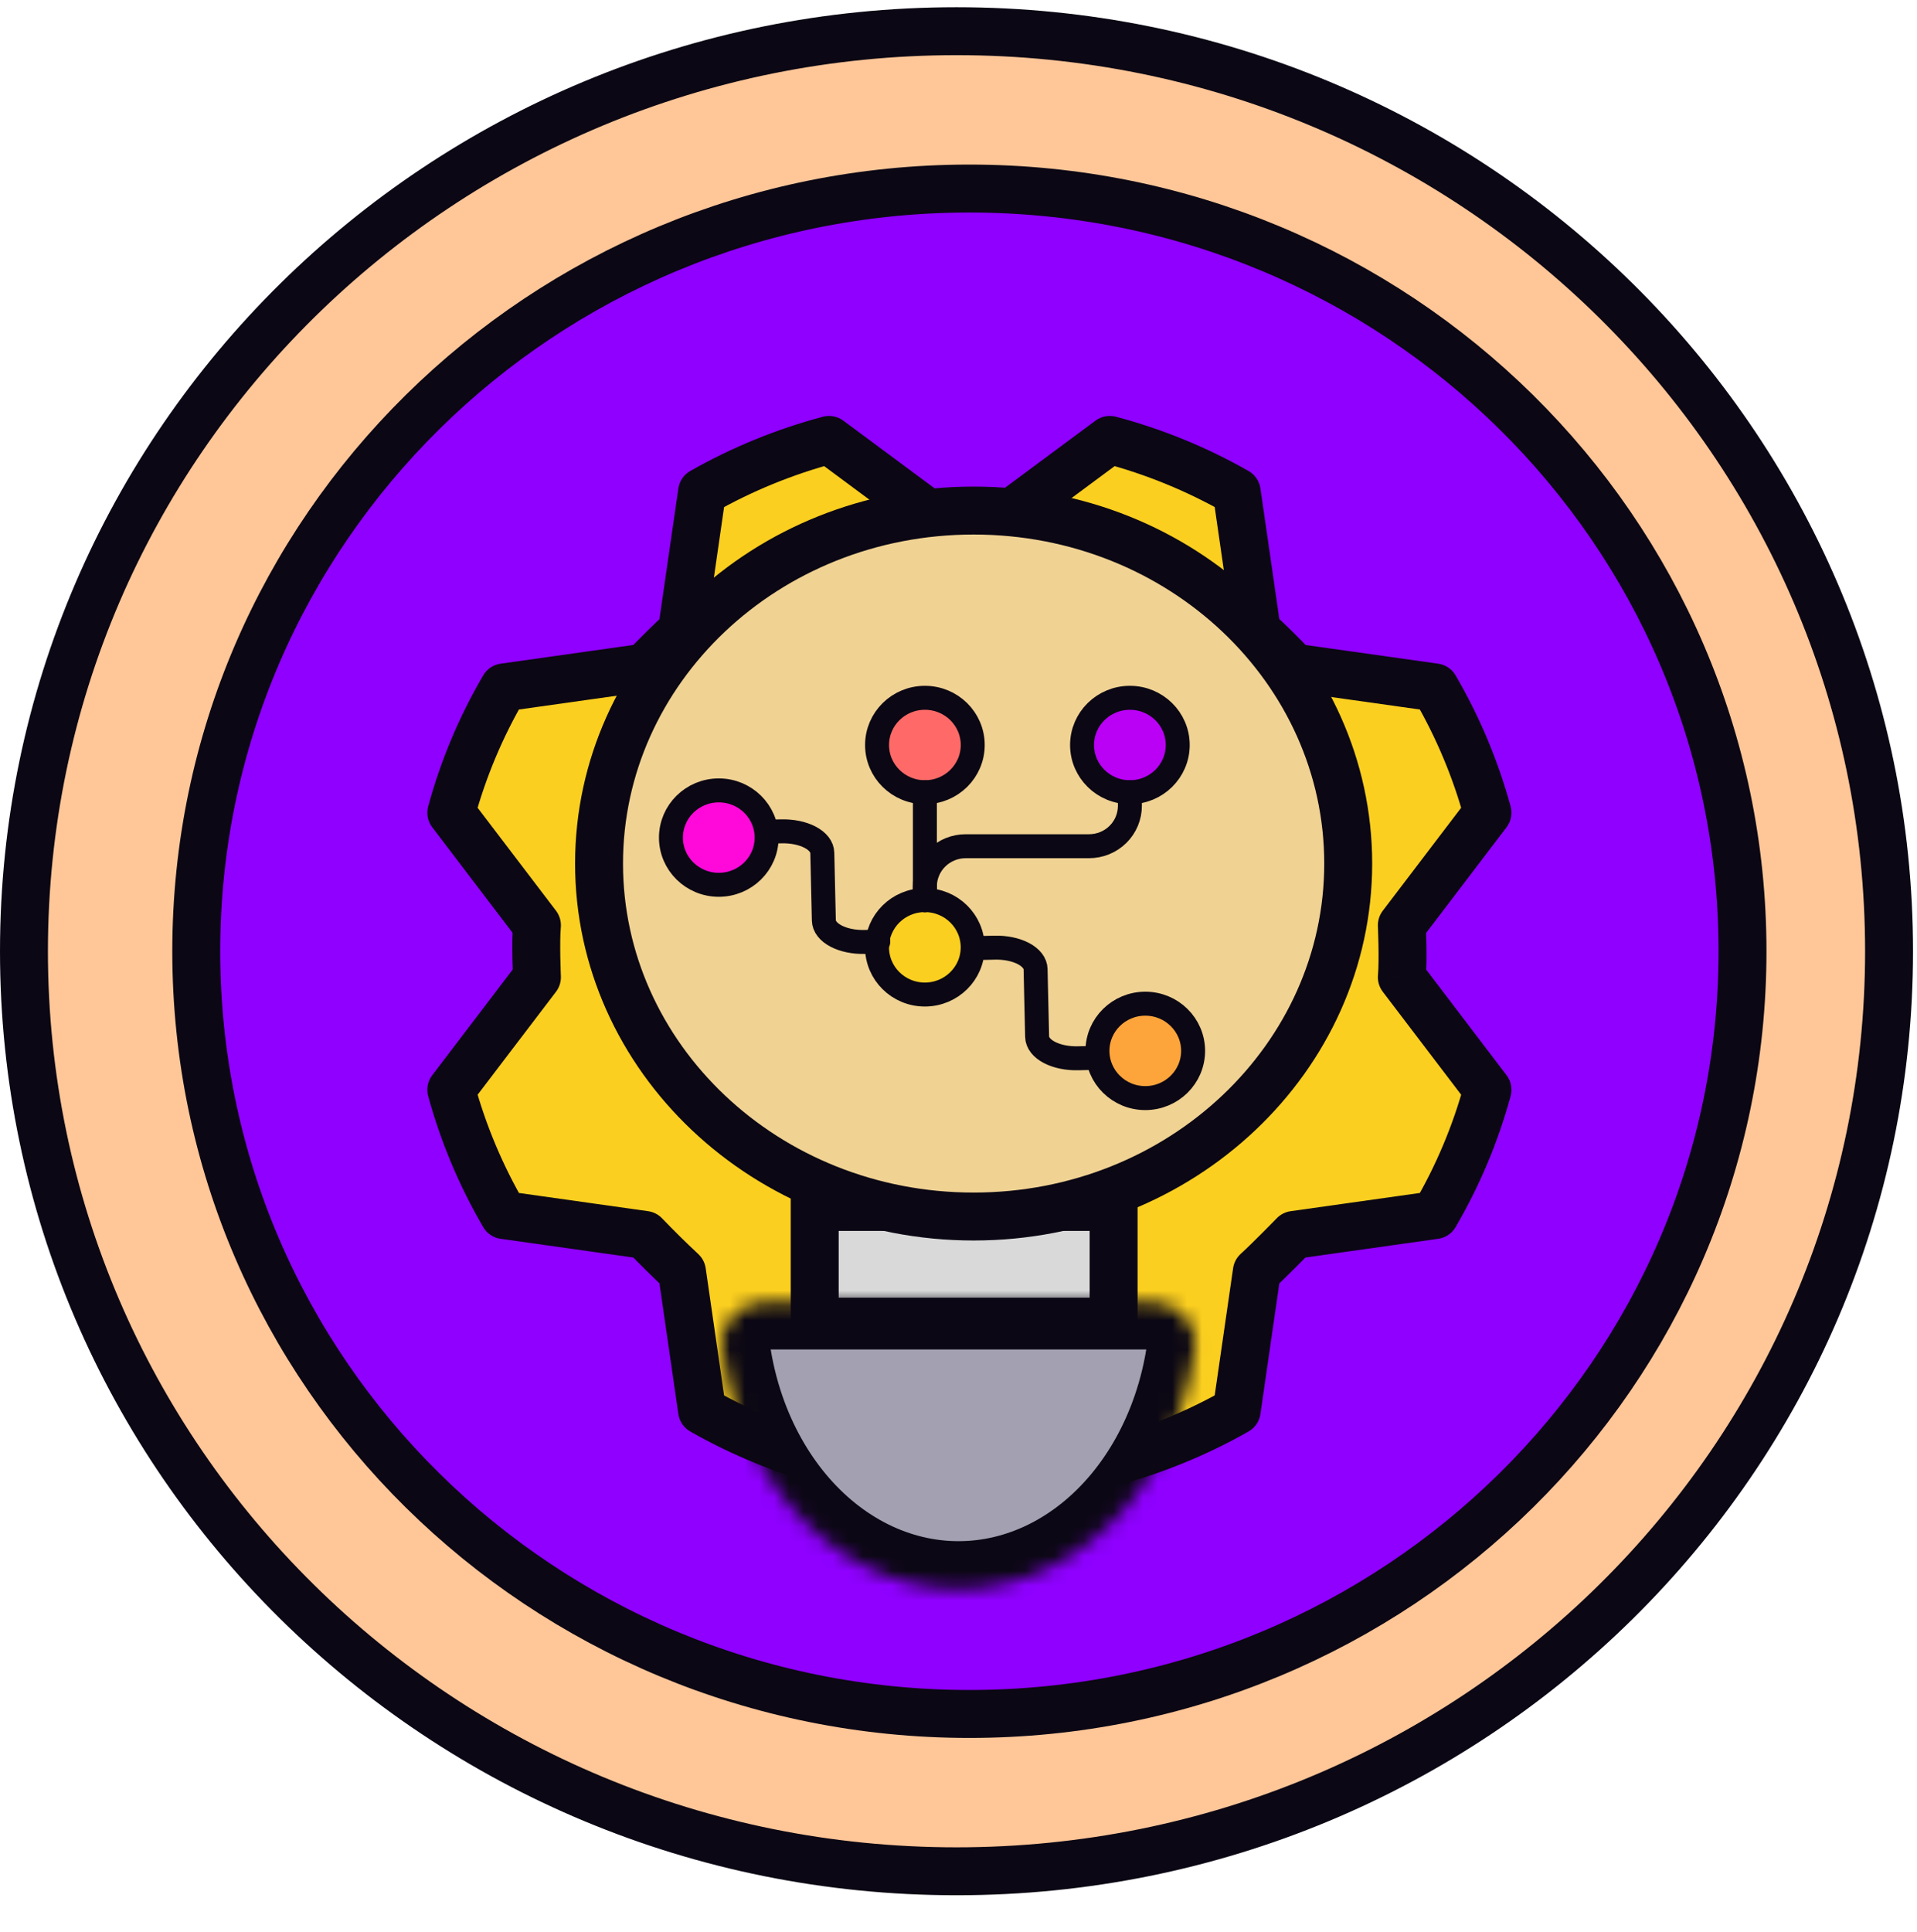
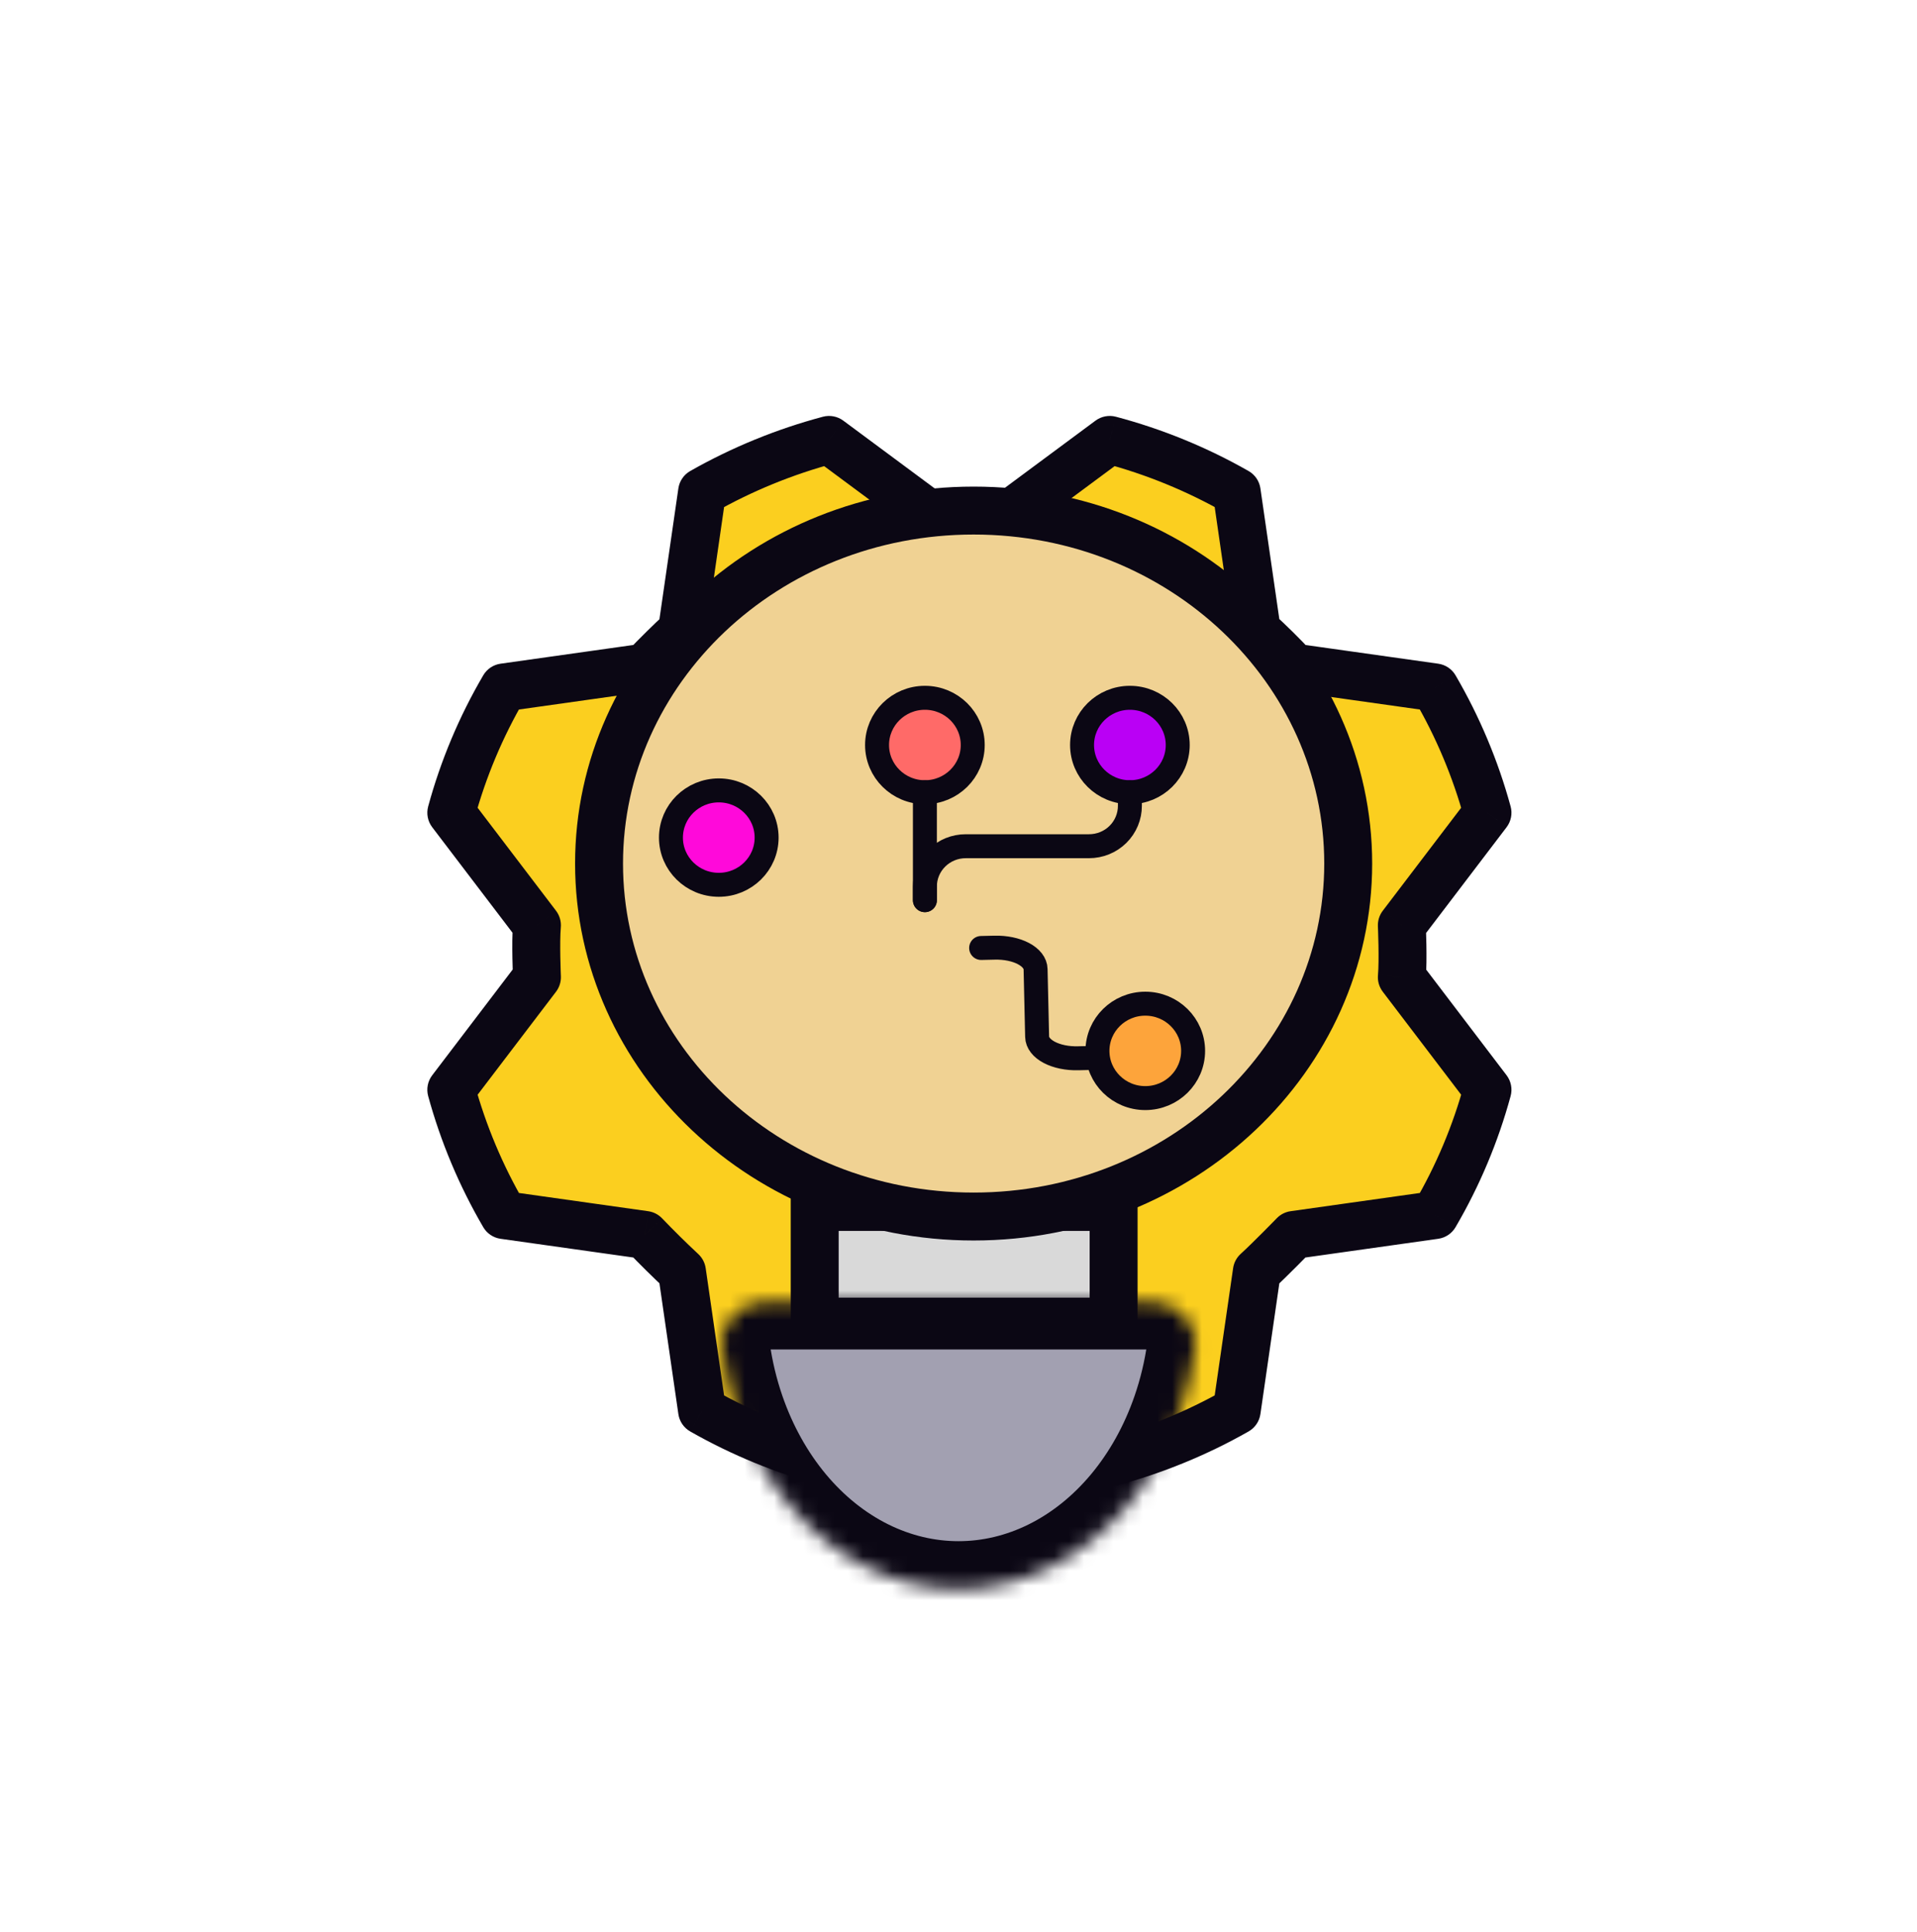
<svg xmlns="http://www.w3.org/2000/svg" width="130" height="131" viewBox="0 0 130 131" fill="none">
-   <path d="M128.105 64.493C128.105 98.924 99.812 126.872 64.865 126.872C29.918 126.872 1.625 98.924 1.625 64.493C1.625 30.063 29.918 2.115 64.865 2.115C99.812 2.115 128.105 30.063 128.105 64.493Z" fill="#FFC698" stroke="#0B0714" stroke-width="3.25" />
-   <path d="M118.167 64.494C118.167 93.033 94.714 116.205 65.738 116.205C36.761 116.205 13.309 93.033 13.309 64.494C13.309 35.956 36.761 12.783 65.738 12.783C94.714 12.783 118.167 35.956 118.167 64.494Z" fill="#8F00FF" stroke="#0B0714" stroke-width="3.25" />
  <path fill-rule="evenodd" clip-rule="evenodd" d="M87.751 45.26C86.957 44.408 86.118 43.58 85.231 42.774L83.866 33.347C81.165 31.808 78.27 30.624 75.257 29.825L67.523 35.557C66.336 35.454 65.141 35.454 63.954 35.557L56.22 29.825C53.208 30.627 50.315 31.811 47.611 33.347L46.246 42.774C45.383 43.58 44.543 44.408 43.727 45.26L34.173 46.607C32.613 49.273 31.413 52.128 30.604 55.101L36.413 62.733C36.308 63.907 36.413 66.255 36.413 66.255L30.604 73.886C31.417 76.858 32.616 79.713 34.173 82.38L43.727 83.727C44.543 84.579 45.383 85.407 46.246 86.213L47.611 95.64C50.313 97.18 53.207 98.364 56.22 99.162L63.954 93.43C65.141 93.534 66.336 93.534 67.523 93.43L75.257 99.162C78.269 98.36 81.163 97.176 83.866 95.64L85.231 86.213C86.106 85.419 87.751 83.727 87.751 83.727L97.304 82.38C98.865 79.715 100.065 76.859 100.874 73.886L95.065 66.255C95.17 65.081 95.065 62.733 95.065 62.733L100.874 55.101C100.061 52.13 98.861 49.274 97.304 46.607L87.751 45.26ZM75.337 64.494C75.337 69.724 71.04 73.965 65.739 73.965C60.437 73.965 56.14 69.724 56.14 64.494C56.14 59.263 60.437 55.023 65.739 55.023C71.04 55.023 75.337 59.263 75.337 64.494Z" fill="#FBCF1F" />
  <path d="M85.231 42.774L83.623 43.007C83.677 43.38 83.859 43.723 84.138 43.977L85.231 42.774ZM87.751 45.26L86.561 46.368C86.815 46.64 87.155 46.817 87.524 46.869L87.751 45.26ZM83.866 33.347L85.474 33.114C85.403 32.618 85.106 32.184 84.671 31.935L83.866 33.347ZM75.257 29.825L75.674 28.254C75.196 28.128 74.687 28.226 74.29 28.52L75.257 29.825ZM67.523 35.557L67.382 37.176C67.778 37.211 68.172 37.099 68.491 36.863L67.523 35.557ZM63.954 35.557L62.986 36.863C63.305 37.099 63.7 37.211 64.095 37.176L63.954 35.557ZM56.22 29.825L57.188 28.52C56.79 28.225 56.28 28.128 55.802 28.255L56.22 29.825ZM47.611 33.347L46.808 31.934C46.372 32.182 46.075 32.618 46.003 33.114L47.611 33.347ZM46.246 42.774L47.355 43.962C47.625 43.71 47.802 43.373 47.855 43.007L46.246 42.774ZM43.727 45.26L43.953 46.869C44.314 46.819 44.648 46.648 44.9 46.385L43.727 45.26ZM34.173 46.607L33.946 44.998C33.455 45.067 33.021 45.358 32.771 45.786L34.173 46.607ZM30.604 55.101L29.036 54.675C28.903 55.162 29.005 55.684 29.311 56.086L30.604 55.101ZM36.413 62.733L38.031 62.877C38.067 62.474 37.951 62.071 37.706 61.748L36.413 62.733ZM36.413 66.255L37.706 67.239C37.936 66.936 38.053 66.562 38.036 66.182L36.413 66.255ZM30.604 73.886L29.311 72.902C29.004 73.304 28.903 73.827 29.036 74.315L30.604 73.886ZM34.173 82.38L32.77 83.199C33.02 83.629 33.454 83.92 33.946 83.989L34.173 82.38ZM43.727 83.727L44.9 82.603C44.648 82.339 44.314 82.169 43.953 82.118L43.727 83.727ZM46.246 86.213L47.855 85.98C47.802 85.615 47.625 85.278 47.355 85.025L46.246 86.213ZM47.611 95.64L46.003 95.873C46.075 96.369 46.371 96.804 46.807 97.052L47.611 95.64ZM56.22 99.162L55.804 100.733C56.281 100.859 56.791 100.762 57.188 100.468L56.22 99.162ZM63.954 93.43L64.095 91.811C63.7 91.777 63.305 91.888 62.986 92.124L63.954 93.43ZM67.523 93.43L68.491 92.124C68.172 91.888 67.778 91.777 67.382 91.811L67.523 93.43ZM75.257 99.162L74.29 100.468C74.687 100.762 75.197 100.86 75.676 100.732L75.257 99.162ZM83.866 95.64L84.669 97.053C85.105 96.805 85.403 96.369 85.474 95.873L83.866 95.64ZM85.231 86.213L84.139 85.01C83.859 85.264 83.677 85.607 83.623 85.98L85.231 86.213ZM87.751 83.727L87.524 82.118C87.167 82.168 86.837 82.336 86.585 82.594L87.751 83.727ZM97.304 82.38L97.531 83.989C98.023 83.92 98.456 83.63 98.707 83.201L97.304 82.38ZM100.874 73.886L102.442 74.313C102.574 73.825 102.473 73.304 102.167 72.902L100.874 73.886ZM95.065 66.255L93.446 66.11C93.41 66.514 93.526 66.916 93.772 67.239L95.065 66.255ZM95.065 62.733L93.772 61.748C93.541 62.051 93.424 62.425 93.441 62.805L95.065 62.733ZM100.874 55.101L102.167 56.086C102.473 55.683 102.575 55.161 102.441 54.673L100.874 55.101ZM97.304 46.607L98.708 45.788C98.457 45.358 98.024 45.067 97.531 44.998L97.304 46.607ZM84.138 43.977C84.992 44.753 85.8 45.55 86.561 46.368L88.94 44.153C88.115 43.267 87.243 42.407 86.324 41.572L84.138 43.977ZM82.258 33.58L83.623 43.007L86.839 42.541L85.474 33.114L82.258 33.58ZM74.841 31.396C77.719 32.159 80.482 33.289 83.062 34.759L84.671 31.935C81.847 30.326 78.822 29.089 75.674 28.254L74.841 31.396ZM68.491 36.863L76.225 31.131L74.29 28.52L66.556 34.252L68.491 36.863ZM64.095 37.176C65.189 37.081 66.289 37.081 67.382 37.176L67.665 33.938C66.383 33.827 65.094 33.827 63.813 33.938L64.095 37.176ZM55.252 31.131L62.986 36.863L64.921 34.252L57.188 28.52L55.252 31.131ZM48.414 34.76C50.996 33.293 53.761 32.162 56.638 31.395L55.802 28.255C52.656 29.093 49.633 30.33 46.808 31.934L48.414 34.76ZM47.855 43.007L49.219 33.58L46.003 33.114L44.638 42.541L47.855 43.007ZM44.9 46.385C45.695 45.555 46.514 44.747 47.355 43.962L45.138 41.586C44.252 42.412 43.391 43.262 42.554 44.136L44.9 46.385ZM34.4 48.216L43.953 46.869L43.5 43.651L33.946 44.998L34.4 48.216ZM32.172 55.528C32.943 52.694 34.087 49.97 35.575 47.428L32.771 45.786C31.138 48.575 29.883 51.563 29.036 54.675L32.172 55.528ZM37.706 61.748L31.896 54.117L29.311 56.086L35.12 63.717L37.706 61.748ZM36.413 66.255C38.036 66.182 38.036 66.182 38.036 66.182L38.036 66.182C38.036 66.182 38.036 66.182 38.036 66.182C38.036 66.182 38.036 66.182 38.036 66.181C38.036 66.18 38.036 66.179 38.036 66.177C38.036 66.173 38.035 66.167 38.035 66.159C38.034 66.143 38.033 66.118 38.032 66.086C38.029 66.023 38.026 65.929 38.022 65.814C38.014 65.582 38.004 65.261 37.998 64.905C37.985 64.169 37.987 63.368 38.031 62.877L34.794 62.588C34.733 63.272 34.736 64.231 34.749 64.963C34.755 65.341 34.766 65.68 34.774 65.925C34.778 66.048 34.782 66.147 34.785 66.217C34.786 66.251 34.787 66.278 34.788 66.297C34.788 66.306 34.789 66.314 34.789 66.319C34.789 66.321 34.789 66.323 34.789 66.325C34.789 66.325 34.789 66.326 34.789 66.326C34.789 66.327 34.789 66.327 34.789 66.327C34.789 66.327 34.789 66.327 34.789 66.327C34.789 66.327 34.789 66.327 36.413 66.255ZM31.896 74.87L37.706 67.239L35.12 65.27L29.311 72.902L31.896 74.87ZM35.577 81.561C34.091 79.016 32.947 76.292 32.171 73.457L29.036 74.315C29.887 77.423 31.142 80.41 32.77 83.199L35.577 81.561ZM43.953 82.118L34.4 80.771L33.946 83.989L43.5 85.336L43.953 82.118ZM47.355 85.025C46.514 84.24 45.695 83.433 44.9 82.603L42.554 84.852C43.391 85.725 44.252 86.575 45.138 87.401L47.355 85.025ZM49.219 95.407L47.855 85.98L44.638 86.446L46.003 95.873L49.219 95.407ZM56.636 97.591C53.759 96.829 50.995 95.698 48.416 94.228L46.807 97.052C49.631 98.661 52.655 99.898 55.804 100.733L56.636 97.591ZM62.986 92.124L55.252 97.857L57.188 100.468L64.921 94.736L62.986 92.124ZM67.382 91.811C66.289 91.907 65.189 91.907 64.095 91.811L63.813 95.049C65.094 95.161 66.383 95.161 67.665 95.049L67.382 91.811ZM76.225 97.857L68.491 92.124L66.556 94.736L74.29 100.468L76.225 97.857ZM83.063 94.227C80.481 95.694 77.717 96.825 74.839 97.592L75.676 100.732C78.821 99.894 81.844 98.658 84.669 97.053L83.063 94.227ZM83.623 85.98L82.258 95.407L85.474 95.873L86.839 86.446L83.623 85.98ZM87.751 83.727C86.585 82.594 86.585 82.594 86.585 82.594C86.585 82.594 86.585 82.594 86.585 82.594C86.585 82.594 86.585 82.594 86.585 82.594C86.585 82.595 86.585 82.595 86.585 82.595C86.584 82.596 86.583 82.597 86.581 82.599C86.578 82.602 86.574 82.606 86.568 82.612C86.556 82.624 86.538 82.643 86.516 82.666C86.47 82.713 86.403 82.781 86.32 82.865C86.154 83.034 85.924 83.268 85.668 83.525C85.147 84.048 84.543 84.643 84.139 85.01L86.323 87.416C86.794 86.989 87.45 86.341 87.97 85.82C88.234 85.555 88.47 85.315 88.64 85.142C88.725 85.055 88.793 84.985 88.841 84.936C88.865 84.912 88.883 84.893 88.896 84.88C88.902 84.874 88.907 84.869 88.91 84.865C88.912 84.864 88.913 84.862 88.914 84.861C88.915 84.861 88.915 84.86 88.915 84.86C88.915 84.86 88.916 84.86 88.916 84.86C88.916 84.86 88.916 84.86 88.916 84.86C88.916 84.86 88.916 84.86 87.751 83.727ZM97.078 80.771L87.524 82.118L87.977 85.336L97.531 83.989L97.078 80.771ZM99.306 73.459C98.534 76.294 97.39 79.017 95.902 81.559L98.707 83.201C100.339 80.412 101.595 77.424 102.442 74.313L99.306 73.459ZM93.772 67.239L99.581 74.87L102.167 72.902L96.358 65.27L93.772 67.239ZM95.065 62.733C93.441 62.805 93.441 62.805 93.441 62.805V62.805C93.441 62.805 93.441 62.805 93.441 62.805C93.441 62.805 93.441 62.806 93.441 62.806C93.441 62.807 93.441 62.808 93.441 62.81C93.442 62.814 93.442 62.82 93.442 62.828C93.443 62.844 93.444 62.869 93.445 62.901C93.448 62.965 93.451 63.058 93.455 63.174C93.463 63.406 93.473 63.727 93.479 64.082C93.492 64.818 93.49 65.62 93.446 66.11L96.683 66.399C96.744 65.716 96.742 64.756 96.729 64.024C96.722 63.646 96.712 63.307 96.703 63.062C96.699 62.939 96.695 62.84 96.693 62.771C96.691 62.736 96.69 62.709 96.689 62.69C96.689 62.681 96.689 62.674 96.688 62.669C96.688 62.666 96.688 62.664 96.688 62.663C96.688 62.662 96.688 62.661 96.688 62.661C96.688 62.661 96.688 62.66 96.688 62.66C96.688 62.66 96.688 62.66 96.688 62.66C96.688 62.66 96.688 62.66 95.065 62.733ZM99.581 54.117L93.772 61.748L96.358 63.717L102.167 56.086L99.581 54.117ZM95.901 47.426C97.386 49.971 98.531 52.696 99.306 55.53L102.441 54.673C101.591 51.564 100.336 48.578 98.708 45.788L95.901 47.426ZM87.524 46.869L97.078 48.216L97.531 44.998L87.977 43.651L87.524 46.869ZM65.739 75.59C71.917 75.59 76.962 70.642 76.962 64.494H73.712C73.712 68.806 70.163 72.34 65.739 72.34V75.59ZM54.515 64.494C54.515 70.642 59.56 75.59 65.739 75.59V72.34C61.314 72.34 57.765 68.806 57.765 64.494H54.515ZM65.739 53.398C59.56 53.398 54.515 58.345 54.515 64.494H57.765C57.765 60.181 61.314 56.648 65.739 56.648V53.398ZM76.962 64.494C76.962 58.345 71.917 53.398 65.739 53.398V56.648C70.163 56.648 73.712 60.181 73.712 64.494H76.962Z" fill="#0B0714" />
  <path fill-rule="evenodd" clip-rule="evenodd" d="M81.737 64.492C81.737 73.21 74.574 80.278 65.739 80.278C56.904 80.278 49.741 73.21 49.741 64.492C49.741 55.774 56.904 48.707 65.739 48.707C74.574 48.707 81.737 55.774 81.737 64.492ZM75.337 64.491C75.337 69.722 71.04 73.962 65.738 73.962C60.437 73.962 56.14 69.722 56.14 64.491C56.14 59.26 60.437 55.02 65.738 55.02C71.04 55.02 75.337 59.26 75.337 64.491Z" fill="#F0D293" />
  <path d="M65.739 81.903C75.451 81.903 83.362 74.128 83.362 64.492H80.112C80.112 72.292 73.697 78.653 65.739 78.653V81.903ZM48.116 64.492C48.116 74.128 56.027 81.903 65.739 81.903V78.653C57.781 78.653 51.366 72.292 51.366 64.492H48.116ZM65.739 47.082C56.027 47.082 48.116 54.856 48.116 64.492H51.366C51.366 56.692 57.781 50.332 65.739 50.332V47.082ZM83.362 64.492C83.362 54.856 75.451 47.082 65.739 47.082V50.332C73.697 50.332 80.112 56.692 80.112 64.492H83.362ZM65.738 75.587C71.916 75.587 76.962 70.64 76.962 64.491H73.712C73.712 68.804 70.163 72.337 65.738 72.337V75.587ZM54.515 64.491C54.515 70.64 59.56 75.587 65.738 75.587V72.337C61.314 72.337 57.765 68.804 57.765 64.491H54.515ZM65.738 53.395C59.56 53.395 54.515 58.342 54.515 64.491H57.765C57.765 60.178 61.314 56.645 65.738 56.645V53.395ZM76.962 64.491C76.962 58.342 71.916 53.395 65.738 53.395V56.645C70.163 56.645 73.712 60.178 73.712 64.491H76.962Z" fill="#0B0714" />
  <path d="M55.249 89.608V81.83H75.519V89.608H55.249Z" fill="#D9D9D9" stroke="#0B0714" stroke-width="3.25" />
  <path d="M91.428 58.548C91.428 71.681 80.142 82.48 66.026 82.48C51.91 82.48 40.624 71.681 40.624 58.548C40.624 45.415 51.91 34.616 66.026 34.616C80.142 34.616 91.428 45.415 91.428 58.548Z" fill="#F0D293" stroke="#0B0714" stroke-width="3.25" />
  <mask id="path-9-inside-1_445_15044" fill="white">
    <path d="M77.999 88.241C79.794 88.241 81.273 89.703 81.023 91.481C80.82 92.926 80.482 94.343 80.012 95.704C79.195 98.069 77.999 100.219 76.49 102.03C74.981 103.841 73.189 105.277 71.218 106.257C69.246 107.237 67.133 107.741 64.999 107.741C62.865 107.741 60.752 107.237 58.78 106.257C56.809 105.277 55.017 103.841 53.508 102.03C52 100.219 50.803 98.069 49.986 95.704C49.516 94.343 49.178 92.926 48.975 91.481C48.725 89.703 50.204 88.241 51.999 88.241L64.999 88.241H77.999Z" />
  </mask>
  <path d="M77.999 88.241C79.794 88.241 81.273 89.703 81.023 91.481C80.82 92.926 80.482 94.343 80.012 95.704C79.195 98.069 77.999 100.219 76.49 102.03C74.981 103.841 73.189 105.277 71.218 106.257C69.246 107.237 67.133 107.741 64.999 107.741C62.865 107.741 60.752 107.237 58.78 106.257C56.809 105.277 55.017 103.841 53.508 102.03C52 100.219 50.803 98.069 49.986 95.704C49.516 94.343 49.178 92.926 48.975 91.481C48.725 89.703 50.204 88.241 51.999 88.241L64.999 88.241H77.999Z" fill="#A2A0B1" stroke="#0B0714" stroke-width="6.5" mask="url(#path-9-inside-1_445_15044)" />
-   <path d="M62.718 67.429C64.51 67.429 65.962 65.996 65.962 64.228C65.962 62.46 64.51 61.027 62.718 61.027C60.927 61.027 59.475 62.46 59.475 64.228C59.475 65.996 60.927 67.429 62.718 67.429Z" fill="#FBCF1F" stroke="#0B0714" stroke-width="1.625" stroke-linecap="round" stroke-linejoin="round" />
  <path d="M77.667 74.45C79.458 74.45 80.91 73.017 80.91 71.249C80.91 69.482 79.458 68.049 77.667 68.049C75.875 68.049 74.423 69.482 74.423 71.249C74.423 73.017 75.875 74.45 77.667 74.45Z" fill="#FDA43B" stroke="#0B0714" stroke-width="1.625" stroke-linecap="round" stroke-linejoin="round" />
  <path d="M76.623 53.712C78.414 53.712 79.867 52.279 79.867 50.511C79.867 48.743 78.414 47.31 76.623 47.31C74.831 47.31 73.379 48.743 73.379 50.511C73.379 52.279 74.831 53.712 76.623 53.712Z" fill="#BA00F5" stroke="#0B0714" stroke-width="1.625" stroke-linecap="round" stroke-linejoin="round" />
  <path d="M62.721 53.712C64.513 53.712 65.965 52.279 65.965 50.511C65.965 48.743 64.513 47.31 62.721 47.31C60.93 47.31 59.477 48.743 59.477 50.511C59.477 52.279 60.93 53.712 62.721 53.712Z" fill="#FF6A68" stroke="#0B0714" stroke-width="1.625" stroke-linecap="round" stroke-linejoin="round" />
  <path d="M48.744 59.989C50.535 59.989 51.988 58.556 51.988 56.789C51.988 55.021 50.535 53.588 48.744 53.588C46.952 53.588 45.5 55.021 45.5 56.789C45.5 58.556 46.952 59.989 48.744 59.989Z" fill="#FF09DA" stroke="#0B0714" stroke-width="1.625" stroke-linecap="round" stroke-linejoin="round" />
  <path d="M62.721 61.031V60.116C62.719 59.755 62.79 59.398 62.929 59.065C63.068 58.731 63.273 58.428 63.532 58.173C63.79 57.918 64.097 57.716 64.435 57.578C64.773 57.441 65.136 57.371 65.501 57.373H73.842C74.208 57.374 74.57 57.304 74.908 57.167C75.246 57.03 75.553 56.828 75.812 56.573C76.07 56.318 76.275 56.014 76.414 55.681C76.553 55.347 76.624 54.99 76.623 54.629V53.715" stroke="#0B0714" stroke-width="1.625" stroke-linecap="round" stroke-linejoin="round" />
  <path d="M66.535 64.272L67.449 64.251C67.809 64.242 68.168 64.272 68.503 64.341C68.838 64.41 69.144 64.515 69.402 64.651C69.66 64.787 69.866 64.951 70.008 65.133C70.149 65.315 70.224 65.512 70.227 65.713L70.332 70.288C70.335 70.489 70.41 70.686 70.551 70.868C70.693 71.05 70.899 71.214 71.157 71.35C71.415 71.486 71.721 71.591 72.056 71.66C72.391 71.729 72.749 71.759 73.11 71.75L74.024 71.729" stroke="#0B0714" stroke-width="1.625" stroke-linecap="round" stroke-linejoin="round" />
-   <path d="M52.072 56.385L52.986 56.364C53.347 56.355 53.705 56.386 54.04 56.454C54.375 56.523 54.681 56.628 54.939 56.764C55.197 56.9 55.403 57.064 55.545 57.246C55.686 57.428 55.761 57.626 55.764 57.826L55.869 62.402C55.872 62.602 55.947 62.799 56.088 62.981C56.23 63.164 56.436 63.328 56.694 63.464C56.952 63.599 57.258 63.705 57.593 63.773C57.928 63.842 58.286 63.873 58.647 63.864L59.561 63.843" stroke="#0B0714" stroke-width="1.625" stroke-linecap="round" stroke-linejoin="round" />
  <path d="M62.721 53.715V61.031" stroke="#0B0714" stroke-width="1.625" stroke-linecap="round" stroke-linejoin="round" />
</svg>